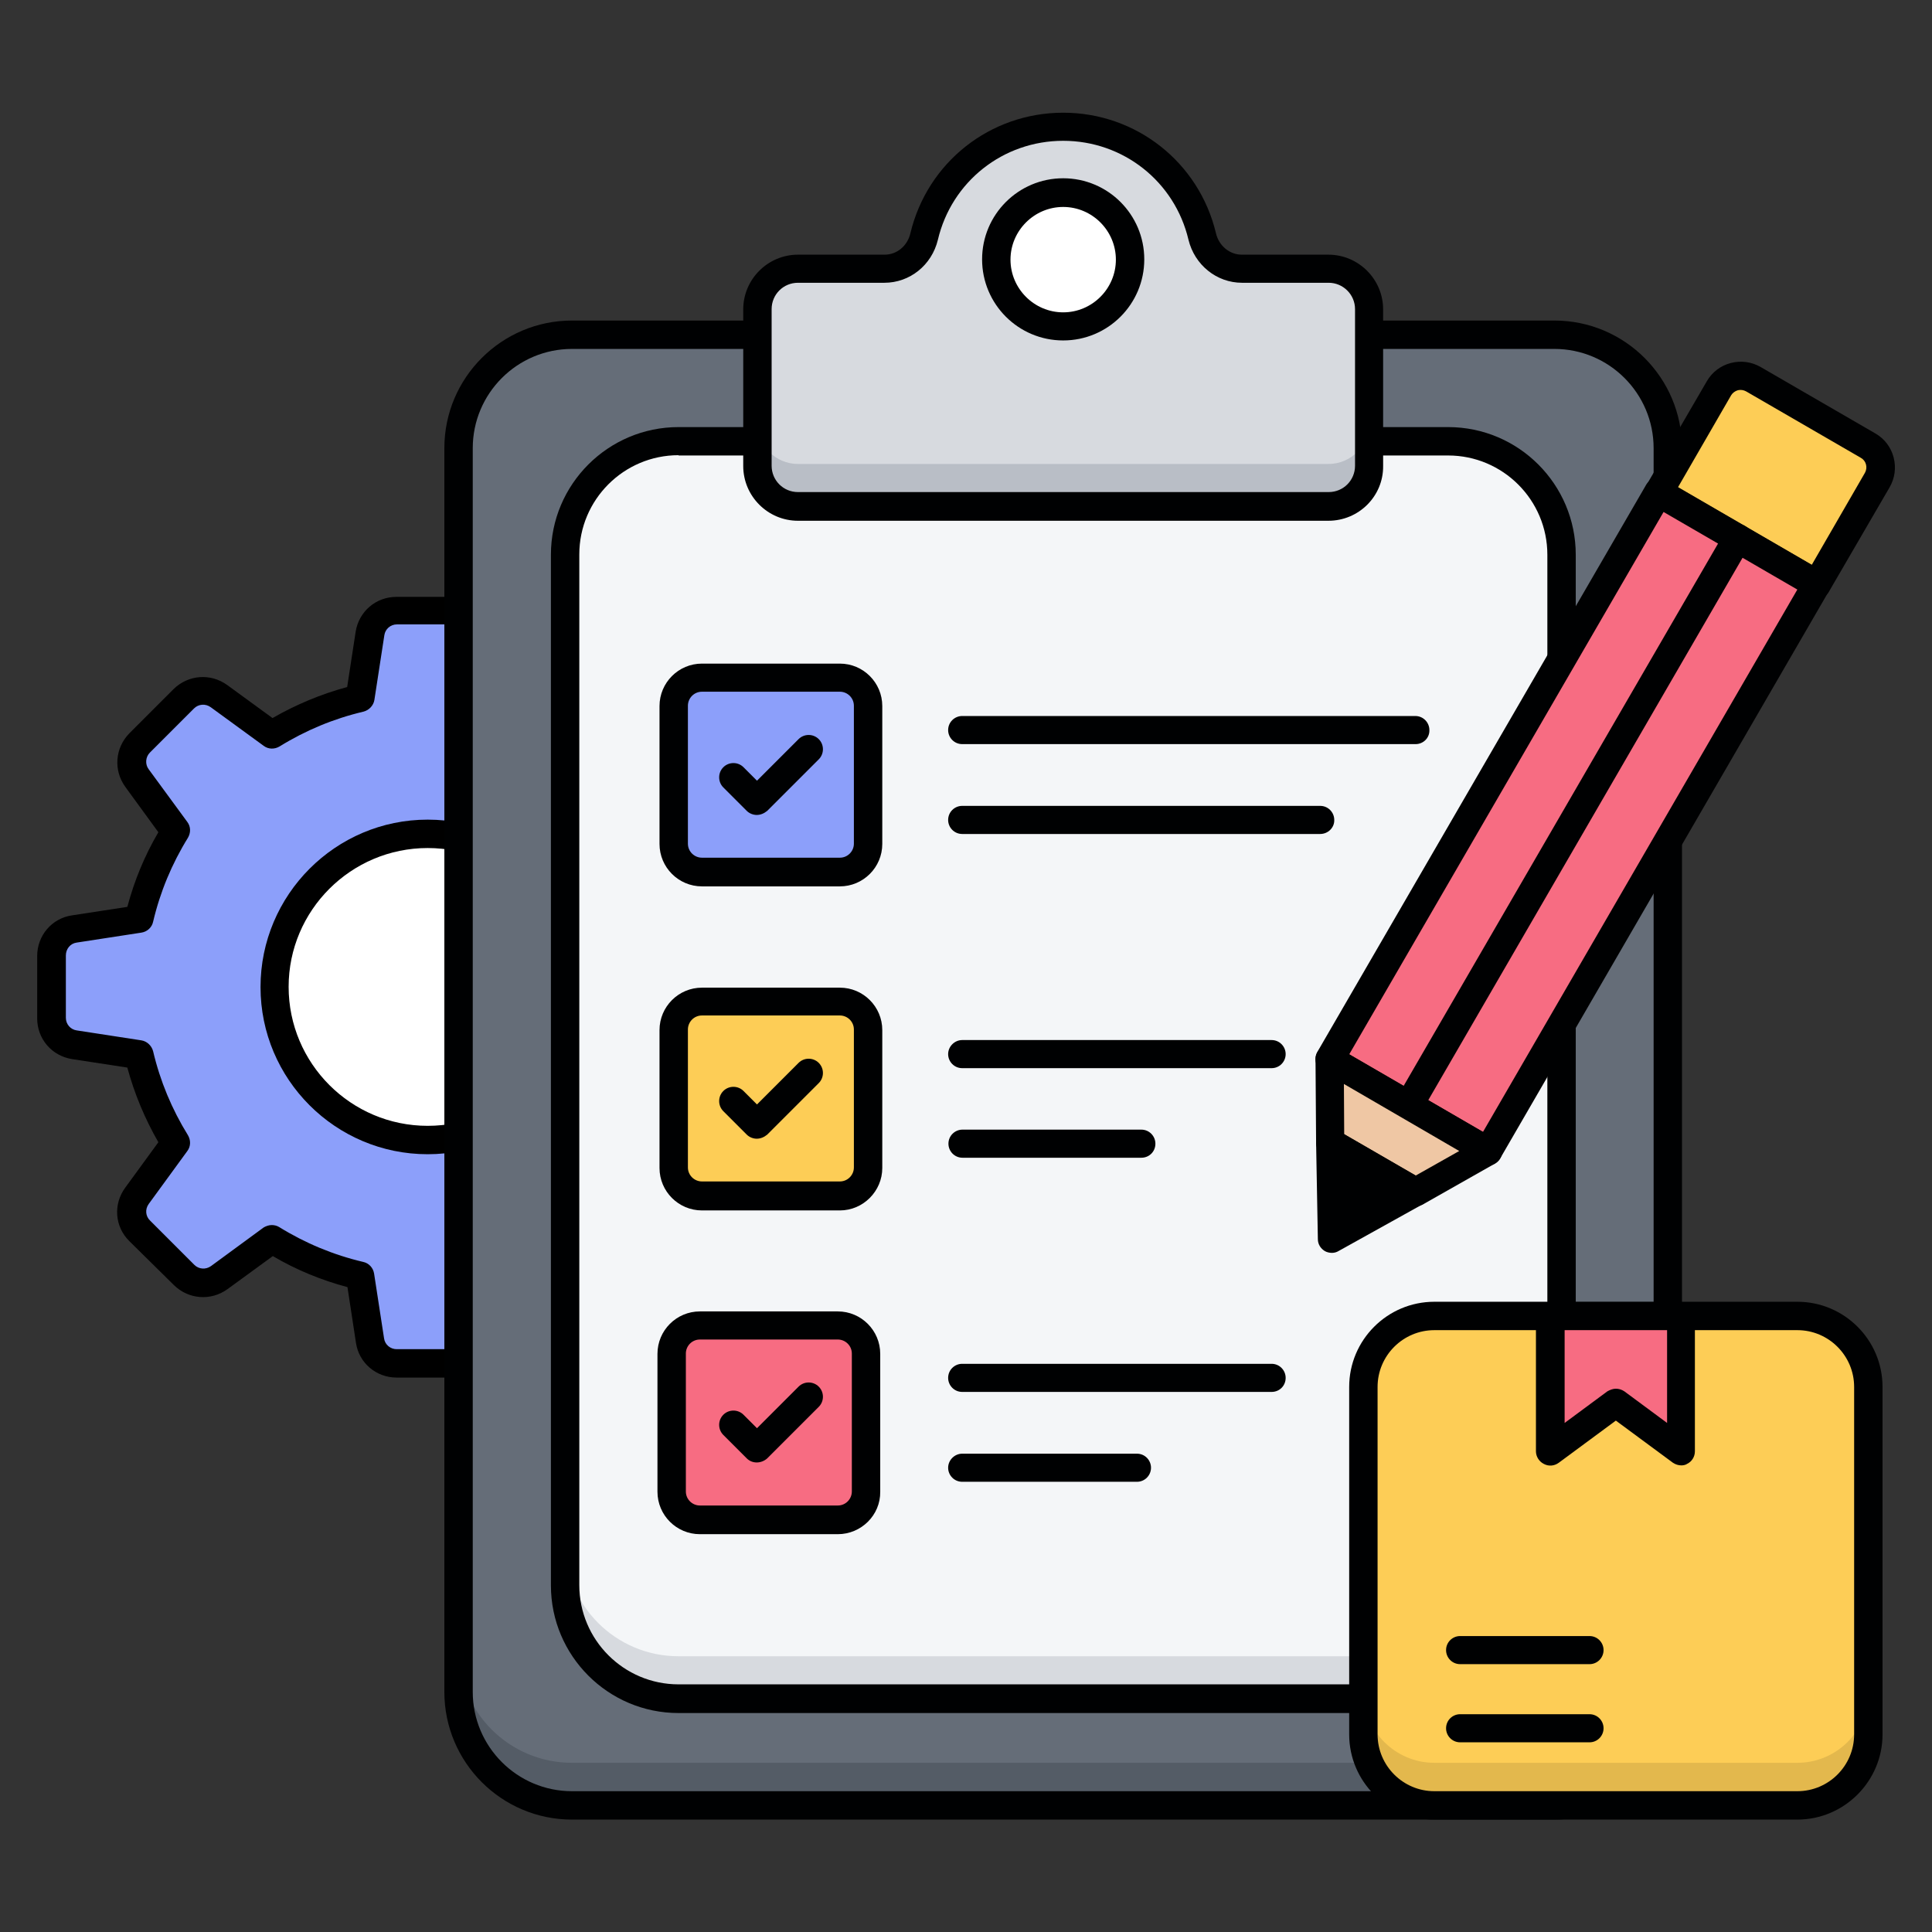
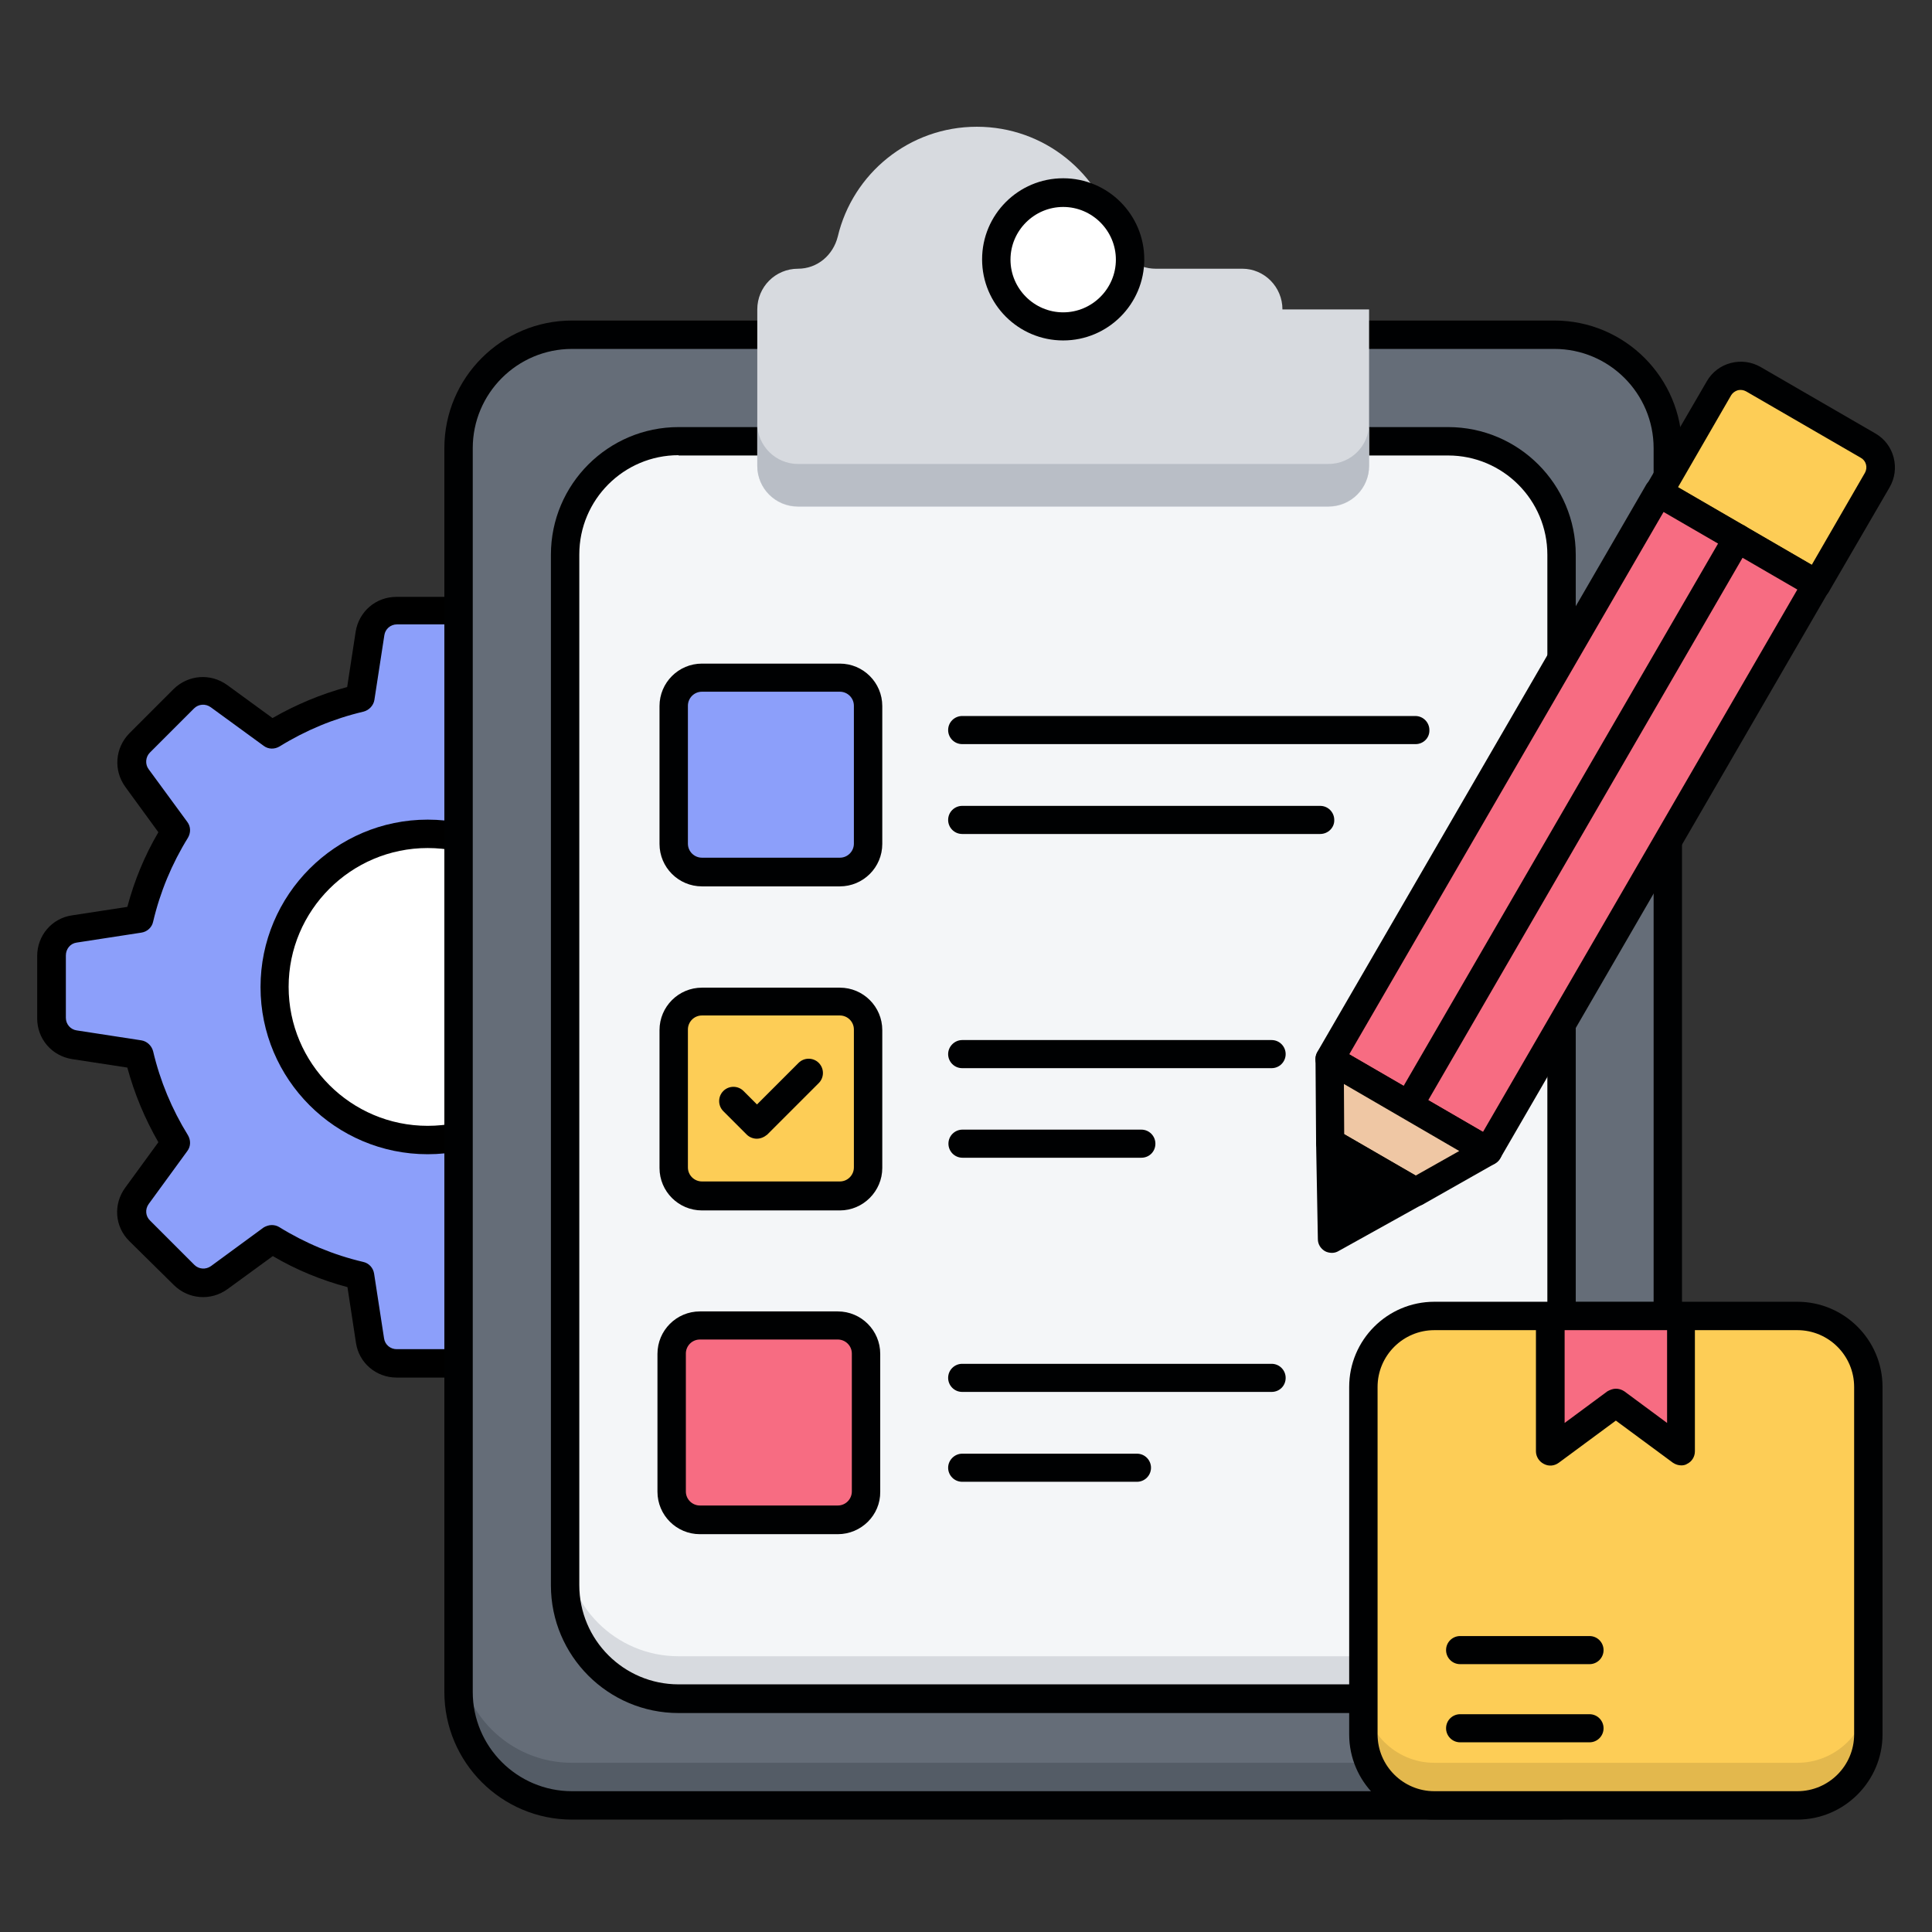
<svg xmlns="http://www.w3.org/2000/svg" id="Layer_1" viewBox="0 0 66 66">
  <rect x="0" y="0" width="66" height="66" fill="#333333" stroke="none" />
  <g>
    <g>
      <g>
        <g>
          <g>
            <path d="m26.69 31.74-2.21-.34c-.25-1.08-.68-2.09-1.25-3.01 0 0 .79-1.08 1.32-1.81.27-.37.23-.88-.09-1.2l-1.51-1.51c-.32-.32-.83-.36-1.2-.09l-1.81 1.32c-.92-.57-1.93-.99-3.01-1.25 0 0-.21-1.33-.34-2.21-.07-.45-.46-.78-.91-.78h-2.13c-.46 0-.84.33-.91.78l-.34 2.21c-1.08.25-2.09.68-3.01 1.25 0 0-1.08-.79-1.81-1.32-.37-.27-.88-.23-1.2.09l-1.51 1.51c-.32.32-.36.83-.09 1.2l1.32 1.81c-.58.91-1 1.92-1.26 3.01l-2.21.34c-.45.07-.78.46-.78.91v2.13c0 .46.33.84.78.91l2.21.34c.25 1.08.68 2.09 1.25 3.01 0 0-.79 1.08-1.32 1.81-.27.37-.23.88.09 1.2l1.51 1.51c.32.32.83.36 1.2.09l1.81-1.32c.92.57 1.93.99 3.01 1.25 0 0 .21 1.33.34 2.21.07.45.46.78.91.78h2.13c.46 0 .84-.33.91-.78l.34-2.21c1.08-.25 2.09-.68 3.01-1.25 0 0 1.08.79 1.81 1.32.37.27.88.23 1.2-.09l1.51-1.51c.32-.32.36-.83.09-1.2l-1.32-1.81c.57-.92.99-1.93 1.25-3.01l2.21-.34c.45-.07.78-.46.78-.91v-2.13c.01-.45-.32-.84-.77-.91z" fill="#8c9ffa" />
          </g>
        </g>
      </g>
    </g>
    <g>
      <g>
        <g>
          <g>
            <path d="m15.68 47.06h-2.13c-.7 0-1.29-.5-1.39-1.19l-.29-1.9c-.9-.24-1.75-.59-2.55-1.06l-1.55 1.13c-.57.41-1.33.35-1.83-.14l-1.52-1.5c-.5-.49-.56-1.26-.14-1.83l1.13-1.55c-.46-.8-.82-1.66-1.06-2.55l-1.89-.29c-.69-.11-1.19-.69-1.19-1.39v-2.13c0-.7.5-1.29 1.19-1.39l1.89-.29c.24-.9.59-1.75 1.06-2.55l-1.13-1.55c-.41-.57-.35-1.33.14-1.83l1.51-1.51c.5-.49 1.26-.55 1.83-.14l1.55 1.13c.8-.46 1.66-.82 2.55-1.06l.29-1.89c.11-.69.69-1.19 1.39-1.19h2.13c.7 0 1.29.5 1.39 1.19l.29 1.9c.9.24 1.75.59 2.55 1.06l1.55-1.13c.56-.41 1.33-.35 1.83.14l1.51 1.51c.49.5.55 1.26.14 1.83l-1.13 1.55c.46.8.82 1.66 1.06 2.55l1.89.29c.69.11 1.19.69 1.19 1.39v2.13c0 .7-.5 1.29-1.19 1.39l-1.89.29c-.24.9-.59 1.75-1.06 2.55l1.13 1.55c.41.57.35 1.33-.14 1.83l-1.51 1.51c-.49.5-1.26.55-1.83.14l-1.55-1.13c-.8.46-1.66.82-2.55 1.06l-.29 1.89c-.1.68-.68 1.18-1.38 1.18zm-6.4-5.21c.09 0 .18.02.26.07.89.55 1.85.95 2.87 1.19.19.04.34.2.37.4l.34 2.21c.03.22.22.37.43.37h2.13c.22 0 .4-.16.44-.37l.34-2.21c.03-.19.18-.35.37-.4 1.02-.24 1.98-.64 2.87-1.19.17-.1.38-.1.54.02l1.81 1.32c.17.13.41.11.57-.05l1.51-1.51c.15-.15.17-.39.04-.57l-1.32-1.8c-.12-.16-.12-.37-.02-.54.55-.89.95-1.85 1.19-2.87.04-.19.2-.34.4-.37l2.21-.34c.22-.03.37-.22.37-.43v-2.13c0-.22-.16-.4-.37-.44l-2.21-.34c-.19-.03-.35-.18-.4-.37-.24-1.02-.64-1.98-1.19-2.87-.1-.17-.1-.38.02-.54l1.32-1.81c.13-.18.11-.42-.05-.57l-1.51-1.51c-.15-.15-.4-.17-.57-.04l-1.8 1.32c-.16.12-.37.12-.54.02-.89-.55-1.85-.95-2.87-1.19-.19-.04-.34-.2-.37-.4l-.34-2.21c-.03-.21-.22-.37-.43-.37h-2.13c-.22 0-.4.16-.43.37l-.34 2.21c-.03.19-.18.35-.37.4-1.02.24-1.98.64-2.87 1.19-.17.1-.38.1-.54-.02l-1.81-1.32c-.18-.13-.42-.11-.57.04l-1.51 1.51c-.15.15-.17.4-.04.57l1.32 1.8c.12.16.12.37.02.54-.55.89-.95 1.85-1.19 2.87-.04.19-.2.34-.4.37l-2.21.34c-.22.03-.37.22-.37.44v2.13c0 .22.16.4.37.43l2.21.34c.19.03.35.18.4.37.24 1.02.64 1.98 1.19 2.87.1.17.1.38-.02.54l-1.32 1.81c-.13.18-.11.42.05.57l1.51 1.51c.15.15.39.17.57.04l1.8-1.32c.07-.04.17-.08.27-.08z" />
          </g>
        </g>
      </g>
    </g>
    <g>
      <g>
        <g>
          <g>
            <path d="m14.61 38.95c-2.88 0-5.23-2.35-5.23-5.23s2.35-5.23 5.23-5.23 5.23 2.35 5.23 5.23-2.34 5.23-5.23 5.23z" fill="#fff" />
          </g>
        </g>
      </g>
      <g>
        <g>
          <g>
            <path d="m14.61 39.43c-3.15 0-5.71-2.56-5.71-5.71s2.56-5.72 5.71-5.72 5.71 2.56 5.71 5.71-2.56 5.72-5.71 5.72zm0-10.46c-2.62 0-4.75 2.13-4.75 4.74 0 2.62 2.13 4.75 4.75 4.75s4.74-2.13 4.74-4.75c.01-2.61-2.12-4.74-4.74-4.74z" />
          </g>
        </g>
      </g>
    </g>
    <path d="m52.23 11.43h-31.82c-2.62 0-4.75 2.13-4.75 4.75v40.74c0 2.62 2.13 4.75 4.75 4.75h31.82c2.62 0 4.75-2.13 4.75-4.75v-40.74c0-2.62-2.13-4.75-4.75-4.75z" fill="#656d78" />
    <g>
      <g>
        <g>
          <g>
            <path d="m56.98 56.34v1.45c0 2.14-1.74 3.88-3.88 3.88h-33.56c-2.14 0-3.88-1.74-3.88-3.88v-1.45c0 2.14 1.73 3.88 3.88 3.88h33.57c2.13 0 3.87-1.74 3.87-3.88z" fill="#545c66" />
          </g>
        </g>
      </g>
    </g>
    <g>
      <g>
        <g>
          <g>
            <path d="m53.1 62.16h-33.56c-2.41 0-4.36-1.96-4.36-4.36v-42.49c0-2.41 1.96-4.36 4.36-4.36h33.56c2.41 0 4.36 1.96 4.36 4.36v42.49c.01 2.4-1.95 4.36-4.36 4.36zm-33.56-50.24c-1.87 0-3.39 1.52-3.39 3.39v42.49c0 1.87 1.52 3.39 3.39 3.39h33.56c1.87 0 3.39-1.52 3.39-3.39v-42.49c0-1.87-1.52-3.39-3.39-3.39z" fill="#000102" />
          </g>
        </g>
      </g>
    </g>
    <g>
      <g>
        <g>
          <g>
            <path d="m19.3 53.92v-34.74c0-2.27 1.84-4.11 4.11-4.11h25.83c2.27 0 4.11 1.84 4.11 4.11v34.75c0 2.27-1.84 4.11-4.11 4.11h-25.83c-2.27-.01-4.11-1.85-4.11-4.12z" fill="#f4f6f8" />
          </g>
        </g>
      </g>
    </g>
    <g>
      <g>
        <g>
          <g>
            <path d="m53.34 52.7v1.45c0 2.14-1.73 3.88-3.88 3.88h-26.28c-2.14 0-3.88-1.73-3.88-3.88v-1.45c0 2.14 1.73 3.88 3.88 3.88h26.29c2.14 0 3.87-1.73 3.87-3.88z" fill="#d7dadf" />
          </g>
        </g>
      </g>
    </g>
    <g>
      <g>
        <g>
          <g>
            <path d="m49.47 58.52h-26.29c-2.41 0-4.36-1.96-4.36-4.36v-35.21c0-2.41 1.96-4.36 4.36-4.36h26.29c2.41 0 4.36 1.96 4.36 4.36v35.21c0 2.4-1.96 4.36-4.36 4.36zm-26.29-42.97c-1.87 0-3.39 1.52-3.39 3.39v35.21c0 1.87 1.52 3.39 3.39 3.39h26.29c1.87 0 3.39-1.52 3.39-3.39v-35.2c0-1.87-1.52-3.39-3.39-3.39h-26.29z" fill="#000102" />
          </g>
        </g>
      </g>
    </g>
    <g>
      <g>
        <g>
          <g>
            <g>
-               <path d="m46.77 10.57v5.35c0 .77-.62 1.39-1.39 1.39h-18.12c-.77 0-1.39-.62-1.39-1.39v-5.35c0-.77.62-1.39 1.39-1.39h2.96c.66 0 1.2-.46 1.36-1.1.51-2.15 2.44-3.75 4.75-3.75s4.24 1.6 4.75 3.75c.15.64.7 1.1 1.36 1.1h2.96c.75 0 1.37.62 1.37 1.39z" fill="#d7dadf" />
+               <path d="m46.77 10.57v5.35c0 .77-.62 1.39-1.39 1.39h-18.12c-.77 0-1.39-.62-1.39-1.39v-5.35c0-.77.62-1.39 1.39-1.39c.66 0 1.2-.46 1.36-1.1.51-2.15 2.44-3.75 4.75-3.75s4.24 1.6 4.75 3.75c.15.64.7 1.1 1.36 1.1h2.96c.75 0 1.37.62 1.37 1.39z" fill="#d7dadf" />
            </g>
          </g>
        </g>
      </g>
    </g>
    <g>
      <g>
        <g>
          <g>
            <g>
              <path d="m46.77 14.46v1.45c0 .77-.62 1.39-1.39 1.39h-18.12c-.77 0-1.39-.62-1.39-1.39v-1.45c0 .77.63 1.39 1.39 1.39h18.12c.77 0 1.39-.62 1.39-1.39z" fill="#b9bec6" />
            </g>
          </g>
        </g>
      </g>
    </g>
    <g>
      <g>
        <g>
          <g>
            <g>
-               <path d="m45.38 17.79h-18.12c-1.03 0-1.87-.84-1.87-1.87v-5.35c0-1.03.84-1.87 1.87-1.87h2.96c.42 0 .78-.3.88-.73.58-2.43 2.73-4.12 5.22-4.12s4.64 1.69 5.22 4.12c.1.43.47.73.88.73h2.96c1.03 0 1.87.84 1.87 1.87v5.35c.01 1.03-.83 1.87-1.87 1.87zm-18.12-8.13c-.5 0-.9.4-.9.9v5.35c0 .5.4.9.9.9h18.13c.5 0 .9-.4.9-.9v-5.35c0-.5-.41-.9-.9-.9h-2.96c-.87 0-1.62-.61-1.83-1.47-.47-1.99-2.23-3.38-4.28-3.38s-3.81 1.39-4.28 3.38c-.21.87-.96 1.47-1.83 1.47z" fill="#000102" />
-             </g>
+               </g>
          </g>
        </g>
      </g>
    </g>
    <g>
      <g>
        <g>
          <g>
            <circle cx="36.32" cy="8.86" fill="#fff" r="2.28" />
          </g>
        </g>
      </g>
      <g>
        <g>
          <g>
            <path d="m36.32 11.63c-1.53 0-2.77-1.24-2.77-2.77s1.24-2.77 2.77-2.77 2.77 1.24 2.77 2.77-1.24 2.77-2.77 2.77zm0-4.56c-.99 0-1.8.81-1.8 1.8s.81 1.8 1.8 1.8 1.8-.81 1.8-1.8-.81-1.8-1.8-1.8z" fill="#000102" />
          </g>
        </g>
      </g>
    </g>
    <g>
      <g>
        <g>
          <g>
            <g>
              <path d="m27.88 29.8h-3.09c-.98 0-1.78-.8-1.78-1.78v-3.09c0-.98.8-1.78 1.78-1.78h3.09c.98 0 1.78.8 1.78 1.78v3.09c0 .98-.8 1.78-1.78 1.78z" fill="#8c9ffa" />
            </g>
          </g>
        </g>
        <g>
          <g>
            <g>
              <path d="m28.69 30.28h-4.71c-.8 0-1.45-.65-1.45-1.45v-4.71c0-.8.65-1.45 1.45-1.45h4.71c.8 0 1.45.65 1.45 1.45v4.71c0 .8-.65 1.45-1.45 1.45zm-4.71-6.65c-.27 0-.48.22-.48.48v4.71c0 .27.22.48.48.48h4.71c.27 0 .48-.22.48-.48v-4.71c0-.27-.22-.48-.48-.48z" fill="#000102" />
            </g>
          </g>
        </g>
      </g>
      <g>
        <g>
          <g>
            <g>
              <path d="m27.88 40.86h-3.09c-.98 0-1.78-.8-1.78-1.78v-3.09c0-.98.8-1.78 1.78-1.78h3.09c.98 0 1.78.8 1.78 1.78v3.09c0 .98-.8 1.78-1.78 1.78z" fill="#fdcd56" />
            </g>
          </g>
        </g>
        <g>
          <g>
            <g>
              <path d="m28.69 41.35h-4.71c-.8 0-1.45-.65-1.45-1.45v-4.71c0-.8.65-1.45 1.45-1.45h4.71c.8 0 1.45.65 1.45 1.45v4.71c0 .79-.65 1.45-1.45 1.45zm-4.71-6.66c-.27 0-.48.22-.48.48v4.71c0 .27.22.48.48.48h4.71c.27 0 .48-.22.48-.48v-4.71c0-.27-.22-.48-.48-.48z" fill="#000102" />
            </g>
          </g>
        </g>
      </g>
      <g>
        <g>
          <g>
            <g>
              <path d="m27.81 51.93h-3.09c-.98 0-1.78-.8-1.78-1.78v-3.09c0-.98.8-1.78 1.78-1.78h3.09c.98 0 1.78.8 1.78 1.78v3.09c0 .98-.8 1.78-1.78 1.78z" fill="#f76c82" />
            </g>
          </g>
        </g>
        <g>
          <g>
            <g>
              <path d="m28.62 52.41h-4.71c-.8 0-1.45-.65-1.45-1.45v-4.71c0-.8.65-1.45 1.45-1.45h4.71c.8 0 1.45.65 1.45 1.45v4.71c.01.8-.65 1.45-1.45 1.45zm-4.71-6.65c-.27 0-.48.22-.48.48v4.71c0 .27.22.48.48.48h4.71c.27 0 .48-.22.48-.48v-4.71c0-.27-.22-.48-.48-.48z" fill="#000102" />
            </g>
          </g>
        </g>
      </g>
      <g>
        <g>
          <g>
            <g>
              <g>
                <path d="m48.36 25.42h-15.49c-.27 0-.48-.22-.48-.48 0-.27.22-.48.48-.48h15.48c.27 0 .48.22.48.48.01.27-.21.48-.47.48z" fill="#000102" />
              </g>
            </g>
          </g>
        </g>
        <g>
          <g>
            <g>
              <g>
                <path d="m45.1 28.49h-12.23c-.27 0-.48-.22-.48-.48 0-.27.22-.48.48-.48h12.23c.27 0 .48.22.48.48.01.26-.21.48-.48.48z" fill="#000102" />
              </g>
            </g>
          </g>
        </g>
      </g>
      <g>
        <g>
          <g>
            <g>
              <g>
                <path d="m43.44 36.49h-10.57c-.27 0-.48-.22-.48-.48s.22-.48.48-.48h10.57c.27 0 .48.22.48.48s-.21.48-.48.48z" fill="#000102" />
              </g>
            </g>
          </g>
        </g>
        <g>
          <g>
            <g>
              <g>
                <path d="m38.99 39.55h-6.11c-.27 0-.48-.22-.48-.48 0-.27.22-.48.48-.48h6.11c.27 0 .48.22.48.48 0 .27-.21.48-.48.48z" fill="#000102" />
              </g>
            </g>
          </g>
        </g>
      </g>
      <g>
        <g>
          <g>
            <g>
              <g>
                <path d="m43.44 47.55h-10.57c-.27 0-.48-.22-.48-.48 0-.27.22-.48.48-.48h10.57c.27 0 .48.22.48.48 0 .27-.21.48-.48.48z" fill="#000102" />
              </g>
            </g>
          </g>
        </g>
        <g>
          <g>
            <g>
              <g>
                <path d="m38.84 50.62h-5.97c-.27 0-.48-.22-.48-.48s.22-.48.48-.48h5.97c.27 0 .48.22.48.48s-.21.48-.48.48z" fill="#000102" />
              </g>
            </g>
          </g>
        </g>
      </g>
      <g>
        <g>
          <g>
            <g>
-               <path d="m25.85 27.84c-.12 0-.25-.05-.34-.14l-.8-.8c-.19-.19-.19-.5 0-.69s.5-.19.69 0l.46.46 1.42-1.42c.19-.19.5-.19.69 0s.19.5 0 .69l-1.76 1.76c-.11.09-.23.14-.36.14z" fill="#000102" />
-             </g>
+               </g>
          </g>
        </g>
      </g>
      <g>
        <g>
          <g>
            <g>
              <path d="m25.85 38.9c-.12 0-.25-.05-.34-.14l-.8-.8c-.19-.19-.19-.5 0-.69s.5-.19.69 0l.46.46 1.42-1.42c.19-.19.5-.19.69 0s.19.5 0 .69l-1.76 1.76c-.11.09-.23.14-.36.14z" fill="#000102" />
            </g>
          </g>
        </g>
      </g>
      <g>
        <g>
          <g>
            <g>
-               <path d="m25.85 49.96c-.13 0-.25-.05-.34-.14l-.8-.8c-.19-.19-.19-.5 0-.69s.5-.19.69 0l.46.46 1.42-1.42c.19-.19.5-.19.69 0s.19.5 0 .69l-1.76 1.76c-.1.09-.23.14-.36.14z" fill="#000102" />
-             </g>
+               </g>
          </g>
        </g>
      </g>
    </g>
    <g>
      <path d="m60.71 44.96h-11.01c-1.72 0-3.12 1.4-3.12 3.12v10.48c0 1.72 1.4 3.12 3.12 3.12h11.01c1.72 0 3.12-1.4 3.12-3.12v-10.48c-.01-1.73-1.4-3.12-3.12-3.12z" fill="#fdcd56" />
      <g>
        <g>
          <g>
            <g>
              <g>
                <path d="m63.83 57.8v1.45c0 1.34-1.09 2.42-2.42 2.42h-12.41c-1.34 0-2.42-1.09-2.42-2.42v-1.45c0 1.34 1.09 2.42 2.42 2.42h12.4c1.34 0 2.43-1.09 2.43-2.42z" fill="#e3b84d" />
              </g>
            </g>
          </g>
        </g>
      </g>
      <g>
        <g>
          <g>
            <g>
              <g>
                <path d="m61.4 62.16h-12.4c-1.6 0-2.91-1.3-2.91-2.91v-11.87c0-1.6 1.3-2.91 2.91-2.91h12.4c1.6 0 2.91 1.3 2.91 2.91v11.87c0 1.6-1.31 2.91-2.91 2.91zm-12.4-16.72c-1.07 0-1.94.87-1.94 1.94v11.87c0 1.07.87 1.94 1.94 1.94h12.4c1.07 0 1.94-.87 1.94-1.94v-11.87c0-1.07-.87-1.94-1.94-1.94z" fill="#000102" />
              </g>
            </g>
          </g>
        </g>
      </g>
      <g>
        <g>
          <g>
            <g>
              <path d="m57.44 49.58-2.24-1.65-2.23 1.65v-4.62h4.47z" fill="#f76c82" />
            </g>
          </g>
        </g>
        <g>
          <g>
            <g>
              <path d="m57.44 50.06c-.1 0-.2-.03-.29-.09l-1.95-1.44-1.95 1.44c-.15.11-.34.13-.51.04-.16-.08-.27-.25-.27-.43v-4.62c0-.27.22-.48.48-.48h4.47c.27 0 .48.22.48.48v4.62c0 .18-.1.35-.27.43-.04.03-.12.05-.19.05zm-2.24-2.62c.1 0 .2.03.29.09l1.46 1.08v-3.17h-3.5v3.17l1.46-1.08c.09-.05.19-.09.29-.09z" fill="#000102" />
            </g>
          </g>
        </g>
      </g>
      <g>
        <g>
          <g>
            <g>
              <path d="m54.3 56.85h-4.42c-.27 0-.48-.22-.48-.48 0-.27.22-.48.48-.48h4.42c.27 0 .48.22.48.48s-.21.48-.48.48z" fill="#000102" />
            </g>
          </g>
        </g>
      </g>
      <g>
        <g>
          <g>
            <g>
              <path d="m54.3 59.52h-4.42c-.27 0-.48-.22-.48-.48 0-.27.22-.48.48-.48h4.42c.27 0 .48.22.48.48s-.21.48-.48.48z" fill="#000102" />
            </g>
          </g>
        </g>
      </g>
    </g>
    <g>
      <g>
        <g>
          <g>
            <path d="m63.82 15.22-3.92-2.27c-.41-.24-.94-.1-1.17.31l-2.07 3.56 5.41 3.14 2.07-3.56c.23-.41.09-.94-.32-1.18z" fill="#fdcd56" />
          </g>
        </g>
      </g>
      <g>
        <g>
          <g>
            <path d="m62.07 20.45c-.08 0-.17-.02-.24-.07l-5.41-3.14c-.11-.06-.19-.17-.23-.29-.03-.12-.02-.26.05-.37l2.07-3.56c.18-.31.47-.53.82-.62s.71-.04 1.02.14l3.92 2.27c.31.18.53.47.62.82s.04.71-.14 1.02l-2.07 3.56c-.06.11-.17.19-.29.23-.04 0-.08.01-.12.01zm-4.75-3.8 4.57 2.65 1.82-3.15c.1-.18.04-.41-.14-.51l-3.92-2.27c-.09-.05-.19-.06-.28-.04-.1.03-.18.09-.23.17z" fill="#000102" />
          </g>
        </g>
      </g>
    </g>
    <g>
      <g>
        <g>
          <g>
            <path d="m42.55 24.95h22.39v6.25h-22.39z" fill="#f76c82" transform="matrix(.502 -.865 .865 .502 2.489 60.477)" />
          </g>
        </g>
      </g>
      <g>
        <g>
          <g>
            <path d="m50.83 39.81c-.08 0-.17-.02-.24-.07l-5.41-3.14c-.23-.13-.31-.43-.18-.66l11.23-19.37c.06-.11.17-.19.29-.23.12-.03.26-.02.37.05l5.41 3.14c.11.06.19.17.23.29.03.12.02.26-.05.37l-11.23 19.38c-.06.11-.17.19-.29.23-.05.01-.09.01-.13.01zm-4.74-3.79 4.57 2.65 10.74-18.53-4.57-2.65z" fill="#000102" />
          </g>
        </g>
      </g>
    </g>
    <g>
      <g>
        <g>
          <g>
            <path d="m59.36 18.39-11.23 19.37" fill="#fff" />
          </g>
        </g>
      </g>
      <g>
        <g>
          <g>
            <path d="m48.13 38.24c-.08 0-.17-.02-.24-.07-.23-.13-.31-.43-.18-.66l11.23-19.37c.13-.23.43-.31.66-.18s.31.43.18.66l-11.23 19.38c-.09.16-.26.24-.42.24z" fill="#000102" />
          </g>
        </g>
      </g>
    </g>
    <g>
      <g>
        <g>
          <g>
            <path d="m50.83 39.33-5.41-3.14.02 2.84 2.92 1.69z" fill="#efc7a4" />
          </g>
        </g>
      </g>
      <g>
        <g>
          <g>
            <path d="m48.36 41.21c-.08 0-.17-.02-.24-.07l-2.92-1.69c-.15-.09-.24-.24-.24-.42l-.02-2.84c0-.17.09-.34.24-.42.15-.09.34-.09.49 0l5.41 3.14c.15.09.24.25.24.42s-.1.33-.25.42l-2.47 1.4c-.08.04-.16.06-.24.06zm-2.44-2.46 2.44 1.41 1.49-.84-3.94-2.29z" fill="#000102" />
          </g>
        </g>
      </g>
    </g>
    <g>
      <g>
        <g>
          <g>
            <path d="m48.36 40.72-2.92-1.69.06 3.29z" fill="#000102" />
          </g>
        </g>
      </g>
      <g>
        <g>
          <g>
            <path d="m45.5 42.8c-.08 0-.17-.02-.24-.06-.15-.09-.24-.24-.24-.41l-.06-3.29c0-.18.09-.34.24-.43s.34-.09.49 0l2.92 1.69c.15.09.24.25.24.42s-.1.33-.25.42l-2.86 1.59c-.08.05-.16.07-.24.07zm.44-2.92.03 1.62 1.41-.79z" fill="#000102" />
          </g>
        </g>
      </g>
    </g>
  </g>
</svg>